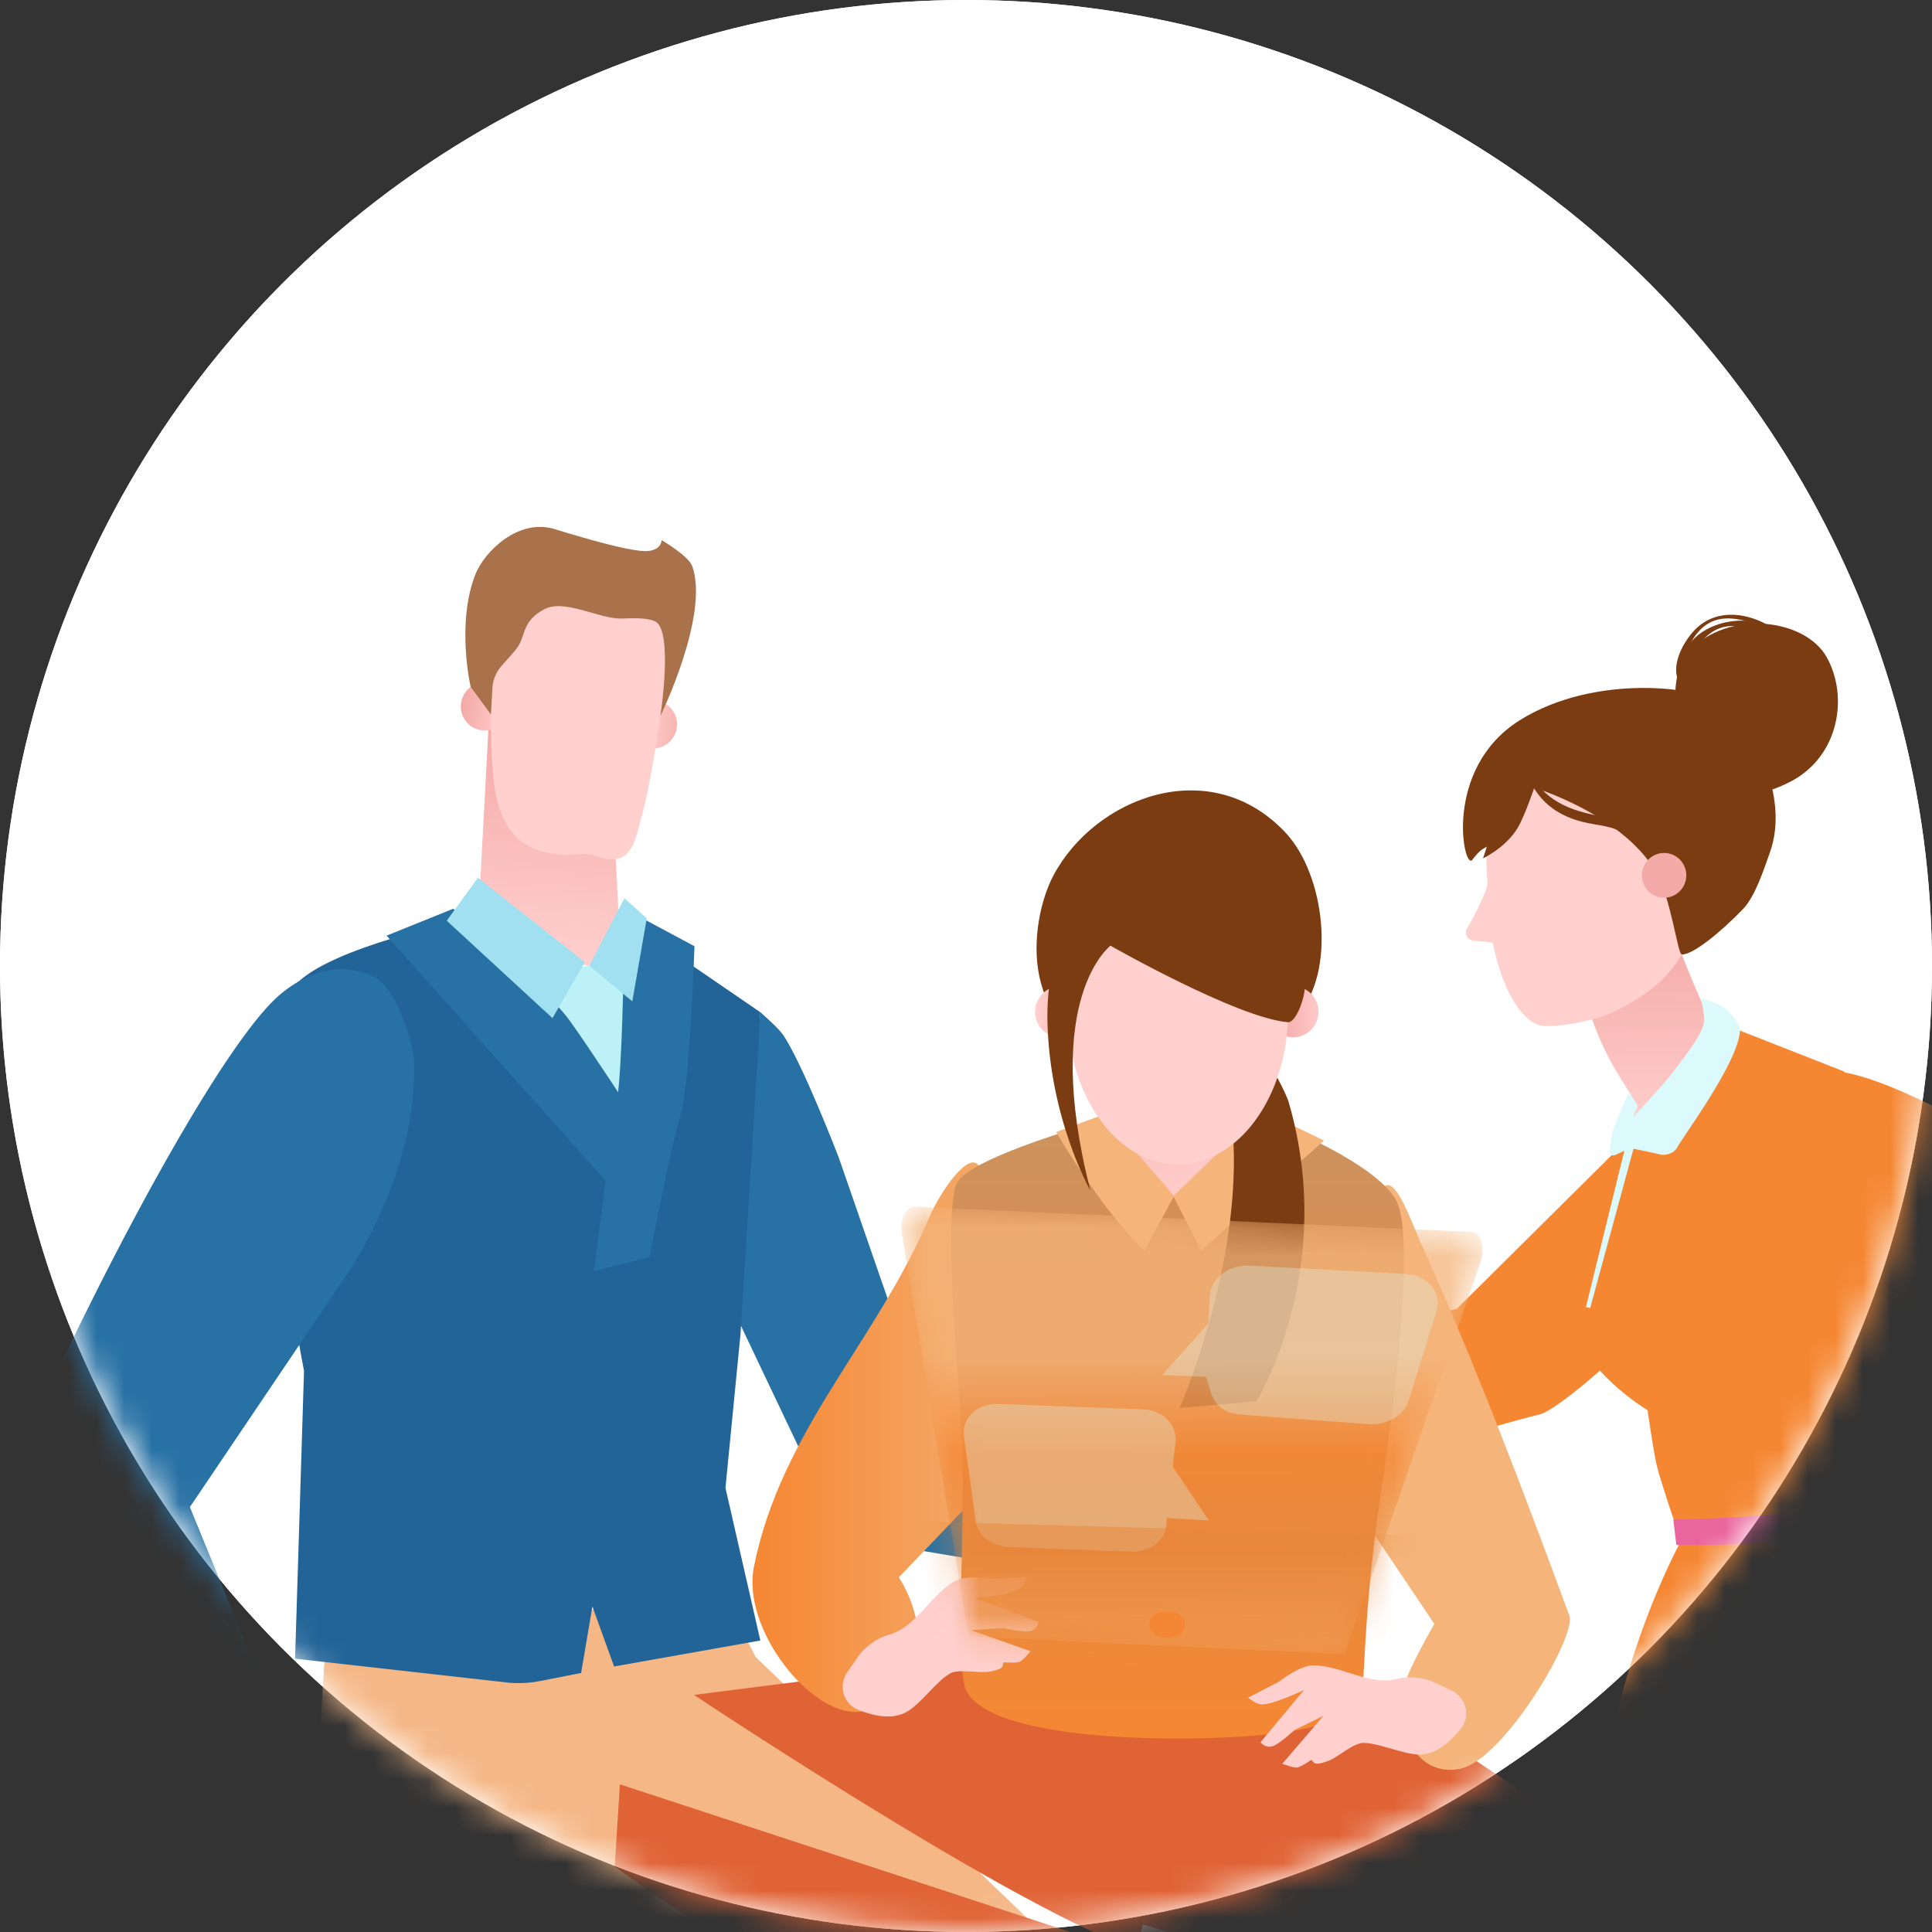
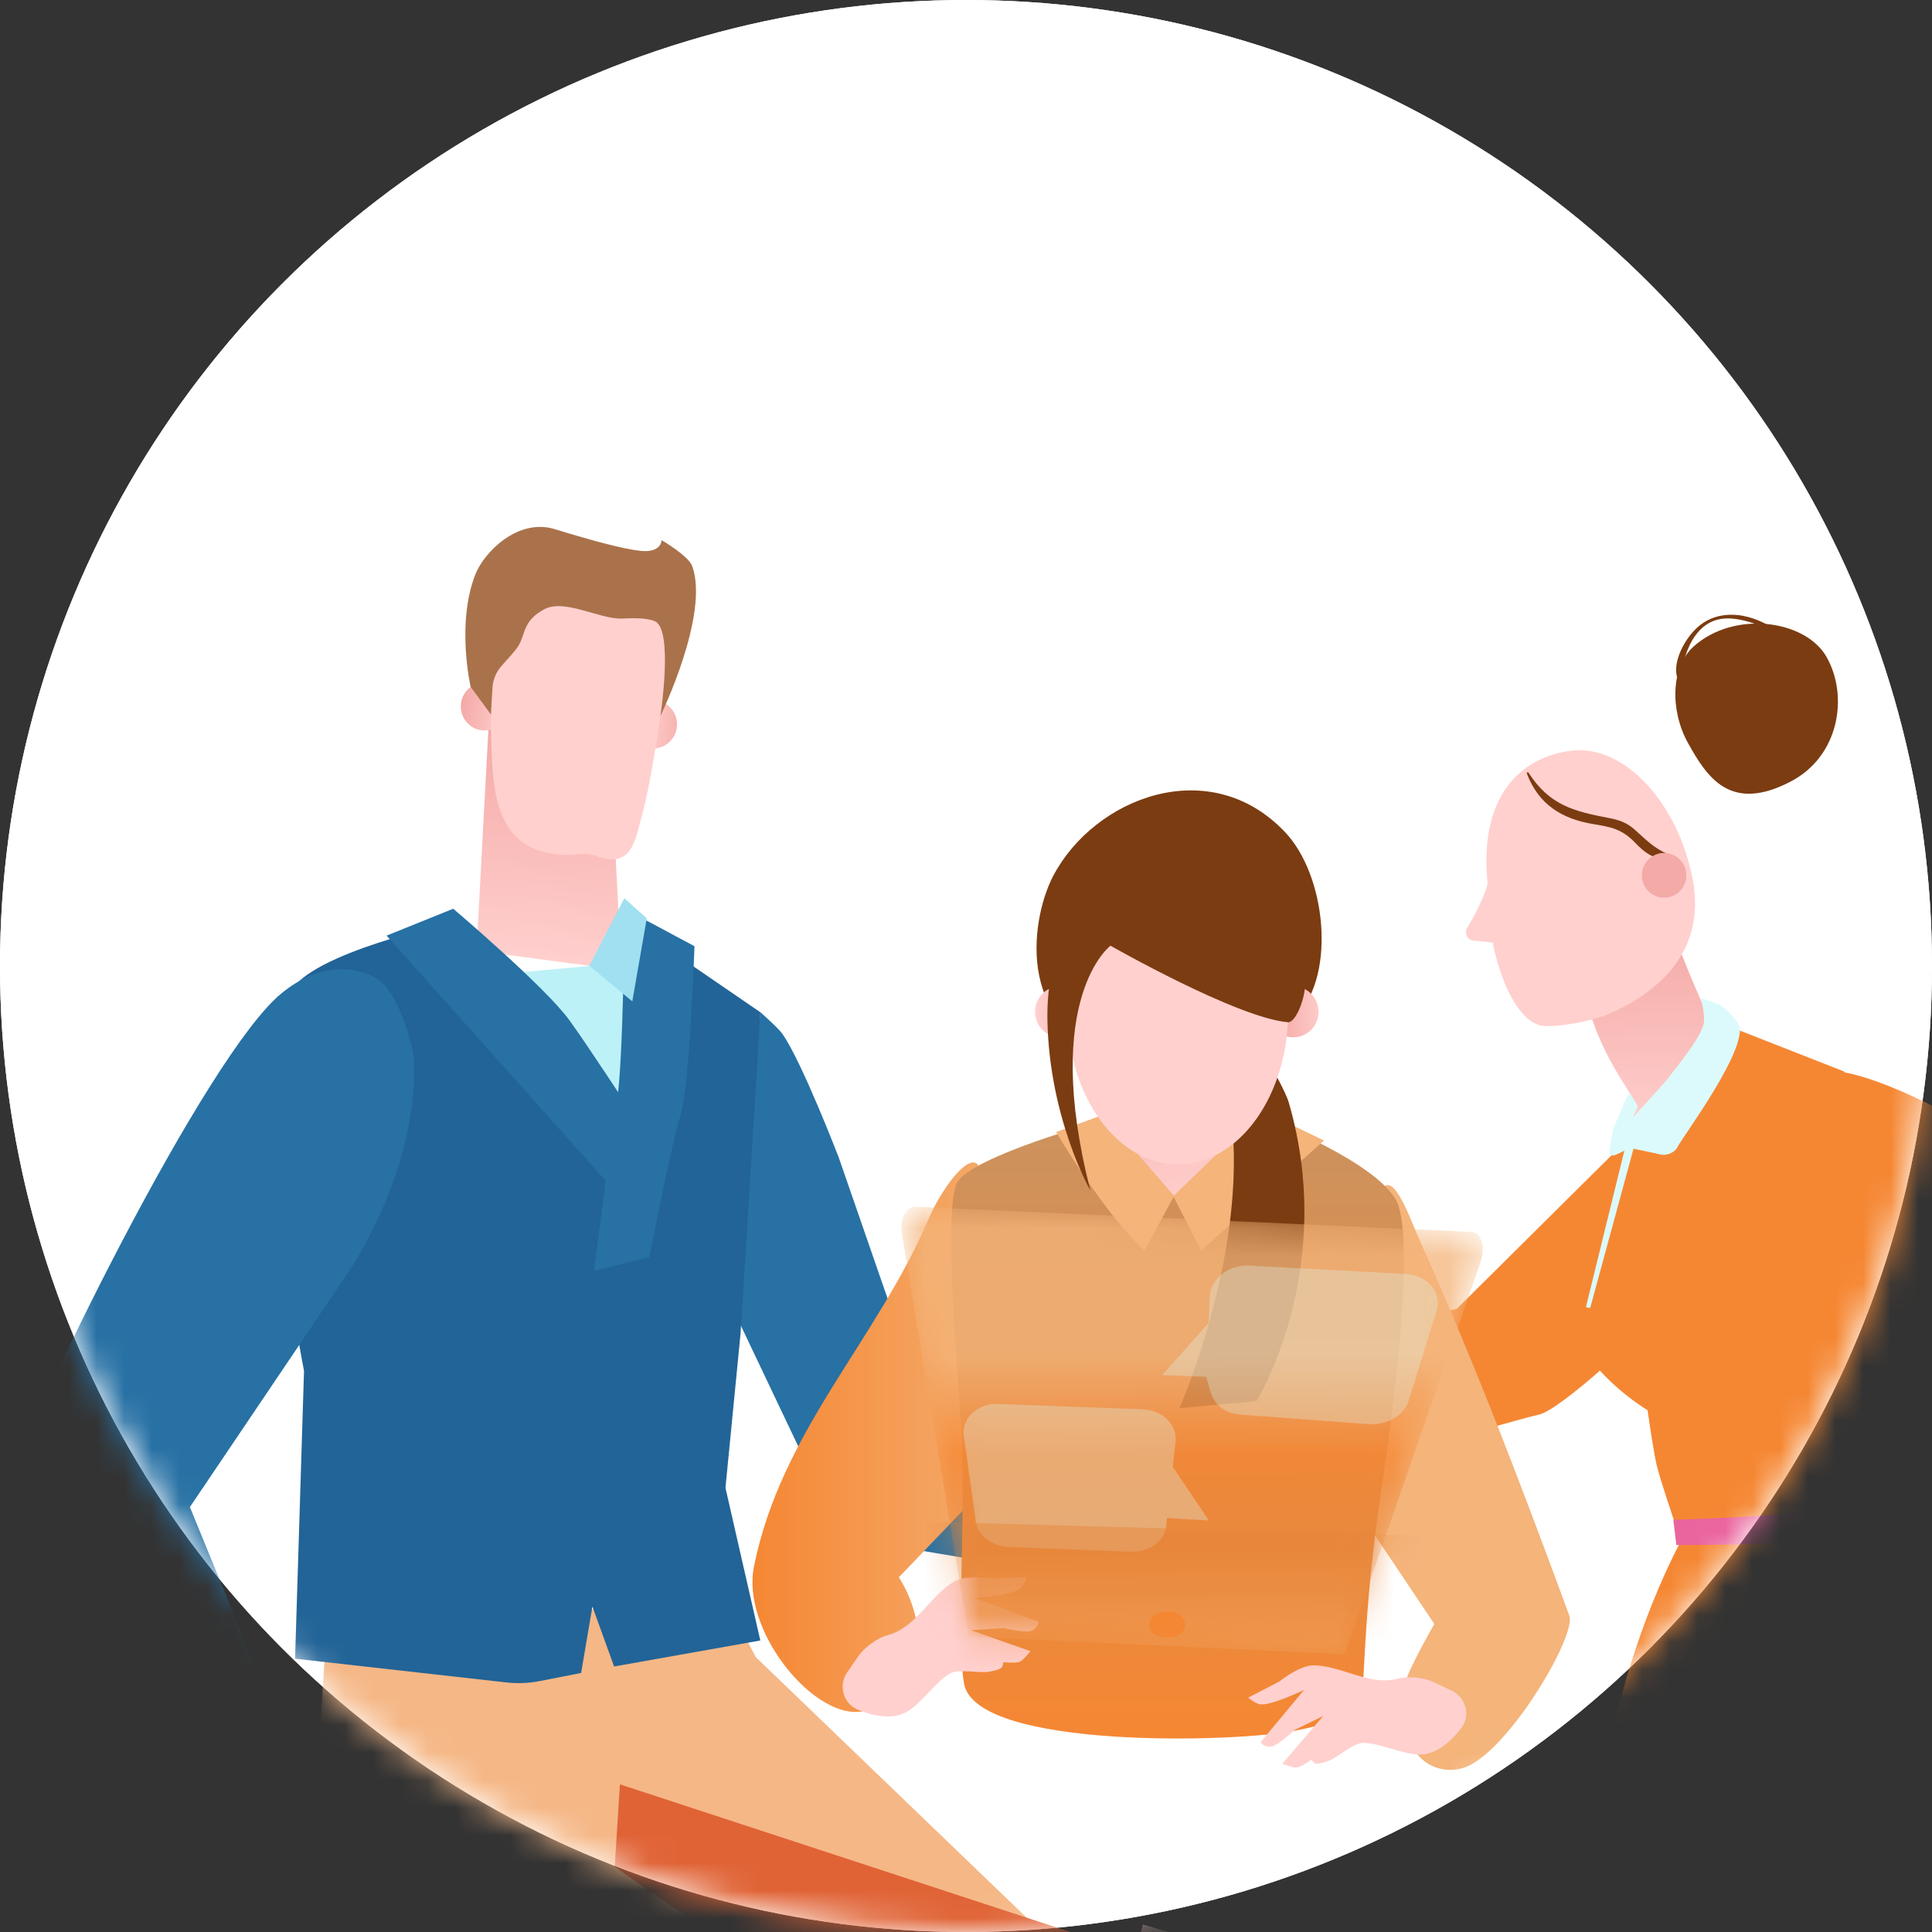
<svg xmlns="http://www.w3.org/2000/svg" width="70" height="70" viewBox="0 0 70 70" fill="none">
  <rect x="0" y="0" width="70" height="70" fill="#333333" stroke="none" />
  <circle cx="35" cy="35" r="35" fill="white" />
  <circle cx="35" cy="35" r="35" fill="white" />
  <mask id="mask0_9279_22464" style="mask-type:alpha" maskUnits="userSpaceOnUse" x="0" y="0" width="70" height="70">
    <circle cx="35" cy="35" r="35" fill="white" />
  </mask>
  <g mask="url(#mask0_9279_22464)">
    <path d="M34.415 96.35L35.087 79.218L23.512 71.411L20.168 59.057L25.316 56.119L27.386 60.044L42.569 74.647L42.312 76.472L39.25 96.897H37.804L34.415 96.35Z" fill="#F5B786" />
    <path d="M11.949 57.281L22.237 58.475L24.647 69.981L22.185 90.889L21.454 92.148L17.379 110.621L17.033 111.063L12.629 109.598L13.864 93.521L15.949 88.626L12.749 72.079C12.749 72.079 11.476 69.581 11.424 68.776C11.366 67.878 11.433 65.268 11.493 64.291C11.573 62.98 11.949 57.281 11.949 57.281Z" fill="#F5B786" />
    <path d="M48.128 57.218C47.757 57.248 45.105 56.614 45.105 56.614C44.629 56.582 42.378 57.289 40.5 56.414L42.01 53.828L44.75 53.525L46.843 54.062C46.843 54.062 47.696 55.361 48.422 56.395C48.705 56.797 48.412 57.194 48.128 57.218Z" fill="#FFD0CE" />
    <path d="M42.562 57.289L42.883 53.411L41.538 53.458L41.175 57.337L42.562 57.289Z" fill="#38B8D2" />
    <path d="M33.53 51.005L30.388 41.935C30.388 41.935 29.057 38.474 28.354 37.468C28.192 37.237 27.551 36.676 27.551 36.676L26.54 47.393L30.489 55.7L41.618 57.564L42.02 53.263L33.53 51.005Z" fill="#2771A4" />
    <path d="M22.519 35.147L17.266 34.451L17.7 26.344L22.251 30.014L22.519 35.147Z" fill="url(#paint0_linear_9279_22464)" />
    <path d="M16.706 25.463C16.779 24.986 17.221 24.657 17.694 24.729C18.166 24.8 18.491 25.245 18.418 25.722C18.345 26.199 17.903 26.528 17.431 26.457C16.958 26.385 16.634 25.94 16.706 25.463Z" fill="url(#paint1_linear_9279_22464)" />
    <path d="M24.527 26.315C24.488 26.796 24.071 27.155 23.595 27.117C23.118 27.079 22.763 26.658 22.802 26.177C22.84 25.696 23.258 25.337 23.734 25.375C24.211 25.413 24.566 25.834 24.527 26.315Z" fill="url(#paint2_linear_9279_22464)" />
    <path d="M22.063 31.13C21.747 31.1 21.588 30.982 21.375 30.949C20.994 30.891 20.75 31.037 20.122 30.945C19.443 30.845 18.198 30.606 17.909 28.449C17.578 25.972 18.043 21.227 18.043 21.227L24.435 21.737C24.435 21.737 23.904 27.125 23.271 29.497C23.039 30.366 22.921 31.212 22.063 31.13Z" fill="#FFD0CE" />
    <path d="M17.786 25.885L17.846 24.87C17.873 24.603 17.98 24.351 18.155 24.147C18.411 23.847 18.636 23.631 18.78 23.405C19.043 22.994 18.932 22.483 19.732 22.069C20.463 21.69 21.727 22.439 22.534 22.411C22.877 22.399 23.419 22.369 23.733 22.512C24.404 22.819 23.929 25.94 23.929 25.94C23.929 25.94 25.713 22.285 25.082 20.514C24.948 20.139 23.971 19.57 23.971 19.57C23.971 19.57 23.975 20.038 23.21 19.959C22.61 19.898 21.476 19.594 20.092 19.17C18.777 18.767 17.542 19.993 17.221 20.817C16.523 22.606 17.053 24.888 17.053 24.888L17.786 25.885Z" fill="#AA724B" />
    <path d="M18.31 35.28L24.259 34.73L22.95 40.747L18.31 35.28Z" fill="#BCF1F7" />
    <path d="M10.494 35.969C11.259 34.504 16.332 33.451 16.332 33.451L22.518 39.934L22.699 33.352L27.551 36.677L26.829 48.345L26.285 53.908L27.548 59.438L22.25 60.38L21.464 58.208L21.055 60.615L19.548 60.91C19.153 60.987 18.748 61.003 18.347 60.958L10.691 60.098L11.015 49.669C11.015 49.669 8.909 39.008 10.494 35.969Z" fill="#226497" />
    <path d="M14.006 33.9L16.421 32.925C16.421 32.925 19.737 35.738 20.63 36.964C21.3 37.884 23.039 40.553 23.039 40.553L22.216 43.087L14.006 33.9Z" fill="#2771A4" />
    <path d="M22.631 32.929L25.162 34.283C25.162 34.283 25 39.327 24.648 40.441C24.319 41.484 23.531 45.547 23.531 45.547L21.525 46.05C21.525 46.05 22.102 41.362 22.35 39.919C22.583 38.56 22.631 32.929 22.631 32.929Z" fill="#2771A4" />
-     <path d="M17.315 31.802L21.19 34.86L20.017 36.889L16.186 33.359L17.315 31.802Z" fill="#A0E0F0" />
    <path d="M21.351 34.993L22.91 36.281L23.434 33.273L22.622 32.545L21.351 34.993Z" fill="#A0E0F0" />
    <path d="M12.7 72.346C12.422 71.92 10.407 70.626 10.407 70.626C10.407 70.626 8.745 69.87 8.5 69.579C8.241 69.272 7.368 67.383 7.368 67.383L10.479 66.115L11.077 66.984L13.242 68.514C13.242 68.514 14.275 71.688 13.956 72.26C13.62 72.864 12.802 72.503 12.7 72.346Z" fill="#FFD0CE" />
    <path d="M7.325 68.438L11.28 66.363L10.796 65.099L6.583 66.869L7.325 68.438Z" fill="#5ABFD7" />
    <path d="M14.99 38.351C14.962 37.797 14.372 35.807 13.585 35.41C12.706 34.968 11.512 34.926 10.209 35.982C7.469 38.202 1.027 51.354 0 54.562L6.41 67.692L11.218 65.204L6.88 54.604L12.566 46.176C12.566 46.176 15.197 42.449 14.99 38.351Z" fill="#2771A4" />
    <path d="M35.073 53.505C35.077 53.441 35.114 53.42 35.114 53.401C35.114 53.364 35.02 53.35 35.009 53.313C34.964 53.169 35.095 53.033 35.214 52.987C35.567 52.85 35.968 52.806 36.334 52.873C36.462 52.896 37.354 52.599 37.354 52.599C37.354 52.599 36.21 52.451 35.427 52.712C35.209 52.785 34.847 52.667 35.356 52.266C36.029 51.736 37.801 51.778 38.6 51.456C39.724 51.004 40.993 49.532 42.049 49.755C44.068 50.182 44.207 50.641 44.734 51.245C44.734 51.246 44.779 51.519 45.101 51.714C45.308 51.839 43.781 52.841 42.351 52.79C42.15 52.764 41.98 53.173 40.734 53.782C39.882 54.198 39.235 54.036 38.922 54.154C37.719 54.608 37.06 54.282 36.763 54.341C36.454 54.403 36.345 54.166 36.598 54.035C36.992 53.83 37.622 53.897 37.622 53.897C37.622 53.897 36.698 53.931 36.453 53.973C36.298 53.999 35.737 53.789 35.477 53.787C35.415 53.786 35.064 53.679 35.073 53.505Z" fill="#FFD0CE" />
    <path d="M41.705 50.982C41.99 50.821 42.761 50.03 42.051 49.673C41.381 49.336 41.065 49.415 39.86 49.914C38.896 50.313 37.75 49.681 37.453 49.914C37.306 50.029 37.576 50.464 37.787 50.648C38.143 50.959 38.658 50.84 39.502 51.122C40.096 51.32 41.171 51.283 41.705 50.982Z" fill="url(#paint3_linear_9279_22464)" />
    <path d="M58.82 41.43L52.782 47.421L43.038 49.664L42.776 53.115C42.776 53.115 43.958 53.347 44.824 53.37C48.635 53.472 54.191 51.61 55.776 51.25C56.452 51.097 59.514 48.517 61.87 45.589C62.352 44.99 64.28 41.884 64.829 40.943C65.663 39.511 58.82 41.43 58.82 41.43Z" fill="#F58733" />
    <path d="M70.288 104.328C70.959 100.385 74.395 91.131 74.012 87.148C73.937 86.367 71.749 66.102 71.749 66.102L63.577 66.111C63.577 66.111 65.411 90.683 65.454 92.845C65.527 96.548 67.223 108.684 67.083 109.829C66.11 111.122 65.109 114.072 65.109 114.072C65.109 114.072 62.716 114.937 62.778 115.345C62.778 115.345 65.53 115.652 66.225 115.335C67.123 114.925 68.008 113.271 68.823 112.713C69.045 112.561 70.156 112.47 70.12 112.204C69.881 110.435 70.153 106.163 70.288 104.328Z" fill="url(#paint4_linear_9279_22464)" />
    <path d="M64.888 28.312C66.641 27.393 66.981 25.226 66.184 23.81C65.421 22.456 62.841 22.102 61.367 23.42C60.522 24.174 60.518 25.756 61.148 26.9C61.859 28.188 62.703 29.457 64.888 28.312Z" fill="#7B3C11" />
    <path d="M62.951 43.088C63.852 42.639 64.669 40.837 65.141 39.37C65.38 38.625 63.373 37.897 62.996 37.977C61.291 38.339 60.398 38.722 58.684 40.777C58.436 41.075 61.757 43.684 62.951 43.088Z" fill="url(#paint5_linear_9279_22464)" />
    <path d="M57.481 35.723C57.481 35.723 60.362 33.019 60.677 33.894C61.58 36.397 62.767 38.614 62.767 38.614C63.122 39.589 62.617 40.667 61.639 41.022C60.661 41.376 59.963 41.16 59.225 39.897C58.674 38.954 57.959 38.089 57.379 35.941C57.355 35.85 57.393 35.755 57.481 35.723Z" fill="url(#paint6_linear_9279_22464)" />
    <path d="M61.332 31.875C61.835 34.555 59.968 35.996 58.335 36.719C57.684 37.007 56.461 37.217 55.918 37.172C55.226 37.114 54.459 36.007 54.086 34.164C54.082 34.145 53.62 34.1 53.385 34.079C53.159 34.058 53.037 33.804 53.161 33.614C53.385 33.268 53.92 32.216 53.895 31.961C53.621 29.181 54.794 27.537 56.821 27.213C58.847 26.889 60.816 29.129 61.332 31.875Z" fill="#FFD0CE" />
-     <path d="M62.618 25.602C61.708 24.846 57.776 24.387 55.051 26.104C52.264 27.861 53.03 31.564 53.345 31.153C53.867 30.472 53.763 30.97 54.147 30.28C54.24 30.112 54.255 29.491 54.255 29.491L53.733 31.101C53.733 31.101 54.566 30.708 54.991 29.991C55.248 29.557 55.59 28.54 55.59 28.54C55.59 28.54 58.712 29.485 59.964 31.535C60.543 32.482 60.78 34.572 60.934 34.581C61.33 34.603 62.337 33.78 63.151 32.94C63.604 32.472 63.933 31.426 64.13 30.876C64.886 28.756 63.363 26.22 62.618 25.602ZM61.023 24.367C61.247 23.874 61.471 23.334 61.912 22.988C62.646 22.412 63.291 22.807 64.07 22.917C64.197 22.935 64.24 22.761 64.129 22.706C62.904 22.109 60.85 22.752 60.899 24.349C60.901 24.417 60.998 24.422 61.023 24.367Z" fill="#7B3C11" />
    <path d="M60.882 24.583C60.972 24.038 61.099 23.469 61.436 23.014C62.152 22.046 63.199 22.44 64.108 22.797C64.161 22.818 64.213 22.74 64.16 22.708C63.34 22.212 62.282 22.043 61.509 22.723C61.063 23.115 60.563 23.991 60.782 24.595C60.8 24.645 60.874 24.632 60.882 24.583ZM55.32 28.027C55.748 29.15 56.589 29.673 57.742 29.861C58.362 29.962 58.768 30.042 59.226 30.516C59.599 30.901 59.844 31.09 60.408 31.155C60.522 31.168 60.571 31.008 60.463 30.961C59.899 30.719 59.649 30.43 59.214 30.047C58.946 29.811 58.674 29.712 58.328 29.645C57.035 29.398 56.147 29.186 55.38 27.993C55.358 27.959 55.306 27.991 55.32 28.027Z" fill="#7B3C11" />
    <path d="M61.098 31.72C61.096 32.168 60.734 32.529 60.289 32.527C59.844 32.525 59.485 32.16 59.487 31.712C59.49 31.264 59.852 30.902 60.297 30.904C60.742 30.906 61.1 31.271 61.098 31.72Z" fill="url(#paint7_linear_9279_22464)" />
    <path d="M61.036 55.591C61.036 55.591 59.343 58.514 58.416 62.838C57.098 68.99 56.998 73.221 57.459 82.83C57.609 85.966 57.691 89.8 57.691 89.8C57.691 89.8 60.53 89.892 66.65 91.898C68.646 92.553 71.663 91.911 74.939 90.614C76.575 89.966 77.634 90.314 78.68 89.917C80.706 89.147 81.772 87.48 82.487 87.096C83.34 86.637 84.44 86.66 84.793 86.452C87.377 84.927 88.541 83.33 88.296 82.876C84.998 76.77 81.807 63.406 77.371 58.447C76.222 57.161 71.376 53.681 71.376 53.681L61.036 55.591Z" fill="#F58733" />
    <path d="M59.694 51.094C59.694 51.094 59.907 52.593 60.024 53.084C60.162 53.661 60.739 55.345 60.739 55.345L66.077 55.388L71.038 54.107C71.038 54.107 71.215 48.825 70.52 46.873C69.77 44.767 66.816 38.823 66.816 38.823L62.613 37.173L59.197 40.772L57.01 47.776C57.215 49.617 59.694 51.094 59.694 51.094Z" fill="#F58733" />
    <path d="M59.336 40.077L59.166 40.483C59.166 40.483 60.26 39.303 60.511 38.973C60.911 38.446 61.614 37.595 61.728 37.091C61.792 36.809 61.625 36.164 61.625 36.164C61.625 36.164 62.274 36.353 62.443 36.495C62.686 36.699 63.057 37.046 63.039 37.362C62.977 38.511 60.931 41.238 60.772 41.57C60.687 41.746 60.396 41.891 60.146 41.827C59.911 41.767 59.185 41.621 59.185 41.621L57.615 47.392L57.461 47.36L58.854 41.69C58.854 41.69 58.56 41.845 58.479 41.86C58.388 41.877 58.309 41.826 58.303 41.747L58.431 40.986C58.441 40.894 58.969 39.648 59.038 39.585L59.336 40.077Z" fill="#DCFAFB" />
    <path d="M60.738 55.98C60.738 55.98 64.819 56.001 66.275 55.729C68.05 55.397 71.964 54.194 71.964 54.194L71.867 53.452C71.867 53.452 67.985 54.291 66.146 54.661C64.631 54.967 60.627 55.062 60.627 55.062L60.738 55.98Z" fill="#EA659D" />
    <path d="M68.076 52.45C68.109 52.429 68.839 51.846 69.365 51.847C70.417 51.847 71.942 53.143 72.992 53.092C73.156 53.084 73.647 53.041 73.647 53.041L75.531 53.96C75.531 53.96 75.227 54.98 75.228 55.031C75.228 55.082 74.015 55.829 73.55 55.828C72.915 55.827 71.869 54.801 71.235 54.789C70.863 54.781 70.261 55.338 69.909 55.458C69.791 55.498 69.538 55.587 69.419 55.551C69.37 55.536 69.266 55.413 69.266 55.413C69.266 55.413 68.877 55.682 68.725 55.699C68.582 55.715 68.17 55.553 68.17 55.553L69.733 53.758L68.639 54.284C68.639 54.284 68.048 54.823 67.8 54.89C67.514 54.966 67.356 54.731 67.356 54.731L69.018 52.769C69.018 52.769 67.734 53.384 67.331 53.296C67.151 53.257 66.901 53.047 66.901 53.047L68.076 52.45Z" fill="#FFD0CE" />
    <path d="M68.816 45.825L74.856 49.022L72.761 52.973L75.178 55.574C75.178 55.574 76.928 54.865 77.368 54.01C78.836 51.162 80.409 48.848 80.006 47.358C79.603 45.866 72.866 41.854 71.069 40.645C70.565 40.305 66.262 38.008 65.593 39.086C64.603 40.68 68.816 45.825 68.816 45.825Z" fill="#F58733" />
-     <path d="M35.636 60.079L25.144 61.409C25.144 61.409 39.347 70.874 42.274 70.874C45.509 70.874 56.127 65.562 56.127 65.562L47.624 59.893L35.636 60.079Z" fill="#E06336" />
    <path d="M47.091 51.565L51.969 58.839C51.969 58.839 50.968 60.579 50.912 61.004C50.522 63.978 52.252 64.388 53.152 64.006C54.716 63.342 57.124 59.254 56.86 58.537C55.13 53.838 53.432 49.369 51.429 44.919C51.123 44.237 50.553 42.571 50.131 43.01C49.109 44.076 47.085 53.286 47.091 51.565Z" fill="url(#paint8_linear_9279_22464)" />
    <path d="M38.119 51.355L32.566 57.15C32.566 57.15 33.625 58.664 33.156 60.353C33.048 60.74 32.15 61.942 31.112 62.024C29.372 62.162 26.863 59.027 27.317 56.762C28.301 51.853 31.748 48.61 33.665 44.123C34.095 43.117 35.038 41.821 35.411 42.18C36.475 43.205 38.125 53.077 38.119 51.355Z" fill="url(#paint9_linear_9279_22464)" />
    <path d="M22.46 64.65L22.273 67.633C22.273 67.633 27.712 71.538 30.349 72.63C31.376 73.056 40.037 74.245 40.037 74.245L40.881 70.689L22.46 64.65Z" fill="#E06336" />
    <path d="M41.407 69.726L50.967 72.548L50.929 75.814C50.929 75.814 46.481 75.623 45.137 75.493C44.282 75.41 40.262 74.775 40.262 74.775L41.407 69.726Z" fill="#FFD0CE" />
-     <path d="M41.684 69.929L34.08 72.861L34.4 75.831C34.4 75.831 38.038 75.487 39.131 75.318C39.826 75.21 43.073 74.479 43.073 74.479L41.684 69.929Z" fill="#FFD0CE" />
-     <path d="M43.022 45.533C41.29 45.599 38.184 42.959 37.533 41.963C37.533 41.963 38.257 41.332 38.944 41.023C41.721 39.771 42.885 39.65 46.362 41.015C46.773 41.176 47.901 41.885 47.901 41.885C47.872 42.018 44.545 45.475 43.022 45.533Z" fill="url(#paint10_linear_9279_22464)" />
+     <path d="M41.684 69.929L34.08 72.861L34.4 75.831C34.4 75.831 38.038 75.487 39.131 75.318C39.826 75.21 43.073 74.479 43.073 74.479Z" fill="#FFD0CE" />
    <path d="M44.276 35.088L40.894 36.487C40.794 36.486 40.543 38.484 40.542 38.584L40.402 42.014C40.392 43.123 41.395 44.006 42.507 44.016C43.618 44.026 44.683 43.158 44.693 42.049L44.456 35.271C44.457 35.17 44.376 35.089 44.276 35.088Z" fill="url(#paint11_linear_9279_22464)" />
    <path d="M34.684 42.842C35.232 41.879 39.972 40.59 39.972 40.59L42.53 43.356L46.2 40.679C46.2 40.679 49.82 42.11 50.58 43.481C51.24 44.673 50.631 50.151 50.035 54.071C49.368 58.453 49.453 61.433 49.299 61.672C48.88 62.321 47.74 62.532 47.006 62.69C44.899 63.145 35.336 63.402 34.928 60.993C34.621 59.173 35.037 55.014 34.804 51.358C34.698 49.704 34.17 43.745 34.684 42.842Z" fill="url(#paint12_linear_9279_22464)" />
    <path d="M42.511 43.338L43.519 45.316C44.973 44.009 47.969 41.324 47.969 41.324L45.722 40.234L42.511 43.338Z" fill="#F4B47A" />
    <path d="M42.54 43.33L41.468 45.307C40.015 44.001 38.265 41.017 38.265 41.017L39.977 40.387L42.54 43.33Z" fill="#F4B47A" />
    <path d="M46.691 39.931C48.467 46.03 45.523 50.767 45.523 50.767L42.735 51.018C42.735 51.018 45.05 45.795 44.663 40.925C44.65 40.761 44.617 40.064 44.651 39.911C44.906 38.75 45.32 37.721 45.896 38.399C46.033 38.56 46.592 39.591 46.691 39.931ZM46.565 30.155C48.028 31.702 48.413 35.231 47.017 36.764C45.81 38.09 41.203 38.239 40.824 38.183C36.806 37.584 37.276 33.413 38.163 31.729C39.656 28.899 43.835 27.268 46.565 30.155Z" fill="#7B3C11" />
    <path d="M45.934 36.699C45.912 36.188 46.305 35.756 46.812 35.733C47.319 35.711 47.749 36.107 47.772 36.618C47.795 37.129 47.401 37.562 46.894 37.584C46.387 37.606 45.957 37.21 45.934 36.699Z" fill="url(#paint13_linear_9279_22464)" />
    <path d="M39.341 36.659C39.341 37.17 38.929 37.585 38.421 37.585C37.914 37.585 37.502 37.17 37.502 36.659C37.502 36.147 37.914 35.732 38.421 35.732C38.929 35.732 39.341 36.147 39.341 36.659Z" fill="url(#paint14_linear_9279_22464)" />
    <path d="M42.677 42.186C44.884 42.186 46.673 39.711 46.673 36.658C46.673 33.605 44.884 31.13 42.677 31.13C40.47 31.13 38.681 33.605 38.681 36.658C38.681 39.711 40.47 42.186 42.677 42.186Z" fill="#FFD0CE" />
    <path d="M44.927 31.458C47.548 32.549 47.392 35.357 47.241 36.045C47.103 36.673 46.835 37.051 46.672 37.038C44.827 36.885 40.235 34.264 40.235 34.264C40.235 34.264 37.719 36.151 39.507 43.135C39.507 43.135 38.027 40.551 37.951 36.999C37.855 32.504 41.124 29.875 44.927 31.458Z" fill="#7B3C11" />
    <path d="M46.345 60.929C46.377 60.908 47.073 60.343 47.577 60.339C48.586 60.332 49.623 61.106 50.662 60.818C51.01 60.722 51.596 60.782 51.922 60.936L52.597 61.254C53.12 61.501 53.292 62.17 52.936 62.625C52.57 63.094 52.054 63.565 51.455 63.57C50.846 63.576 50.004 63.155 49.395 63.148C49.038 63.144 48.464 63.683 48.127 63.801C48.014 63.84 47.773 63.928 47.658 63.894C47.61 63.88 47.51 63.762 47.51 63.762C47.51 63.762 47.139 64.023 46.993 64.041C46.856 64.058 46.46 63.905 46.46 63.905L47.946 62.171L46.9 62.684C46.9 62.684 46.337 63.206 46.099 63.272C45.825 63.347 45.672 63.123 45.672 63.123L47.251 61.227C47.251 61.227 46.025 61.827 45.636 61.746C45.464 61.71 45.222 61.51 45.222 61.51L46.345 60.929ZM35.945 57.192C35.907 57.189 35.022 57.047 34.583 57.296C33.706 57.793 33.196 58.98 32.151 59.249C31.803 59.339 31.325 59.684 31.12 59.979L30.695 60.592C30.365 61.066 30.552 61.731 31.088 61.948C31.641 62.172 32.323 62.322 32.845 62.028C33.376 61.729 33.894 60.944 34.418 60.634C34.724 60.453 35.492 60.634 35.842 60.568C35.96 60.545 36.213 60.501 36.295 60.414C36.33 60.378 36.358 60.226 36.358 60.226C36.358 60.226 36.81 60.267 36.945 60.21C37.072 60.156 37.339 59.826 37.339 59.826L35.183 59.066L36.346 58.988C36.346 58.988 37.095 59.159 37.334 59.097C37.609 59.026 37.629 58.756 37.629 58.756L35.31 57.901C35.31 57.901 36.674 57.81 36.969 57.545C37.101 57.428 37.209 57.135 37.209 57.135L35.945 57.192Z" fill="#FFD0CE" />
    <mask id="mask1_9279_22464" style="mask-type:alpha" maskUnits="userSpaceOnUse" x="32" y="43" width="22" height="17">
      <path d="M33.182 43.721L53.299 44.634C53.677 44.651 53.831 45.185 53.632 45.759L48.719 59.938L35.096 59.296L32.682 44.735C32.589 44.169 32.814 43.705 33.182 43.721Z" fill="url(#paint15_linear_9279_22464)" />
    </mask>
    <g mask="url(#mask1_9279_22464)">
      <path opacity="0.75" d="M33.182 43.721L53.299 44.634C53.677 44.651 53.831 45.185 53.632 45.759L48.719 59.938L35.096 59.296L32.682 44.735C32.589 44.169 32.814 43.705 33.182 43.721Z" fill="url(#paint16_linear_9279_22464)" />
      <path opacity="0.3" d="M42.109 49.821L43.701 49.885C43.701 49.885 43.784 50.153 43.836 50.345C43.984 50.884 44.327 51.218 45.014 51.258L49.597 51.602C50.289 51.643 50.943 51.235 51.06 50.681L52.069 47.434C52.212 46.778 51.698 46.199 50.919 46.157L45.28 45.856C44.509 45.815 43.86 46.328 43.831 46.985L43.788 47.936L42.109 49.821ZM43.801 55.09L42.284 55.002L42.249 55.312C42.19 55.847 41.611 56.25 40.958 56.221L36.543 56.049C35.897 56.021 35.361 55.575 35.344 55.041L34.912 51.952C34.888 51.334 35.447 50.843 36.162 50.869L41.404 51.062C42.129 51.088 42.661 51.624 42.592 52.245L42.491 53.145L43.801 55.09Z" fill="#DCFAFB" />
      <path d="M33.693 55.137L51.239 55.628C51.575 55.637 51.825 55.908 51.772 56.205L49.927 66.486L33.11 65.79L33.118 55.635C33.118 55.354 33.378 55.128 33.693 55.137Z" fill="url(#paint17_linear_9279_22464)" fill-opacity="0.5" />
      <path d="M42.937 58.867C42.937 59.185 42.648 59.332 42.292 59.332C41.936 59.332 41.648 59.185 41.648 58.867C41.648 58.549 41.936 58.391 42.292 58.391C42.648 58.391 42.937 58.549 42.937 58.867Z" fill="#F58733" />
    </g>
  </g>
  <defs>
    <linearGradient id="paint0_linear_9279_22464" x1="19.775" y1="34.929" x2="20.439" y2="26.561" gradientUnits="userSpaceOnUse">
      <stop stop-color="#FFD0CE" />
      <stop offset="1" stop-color="#F4AAA7" />
    </linearGradient>
    <linearGradient id="paint1_linear_9279_22464" x1="18.454" y1="25.787" x2="16.743" y2="25.527" gradientUnits="userSpaceOnUse">
      <stop stop-color="#FFD0CE" />
      <stop offset="1" stop-color="#F4AAA7" />
    </linearGradient>
    <linearGradient id="paint2_linear_9279_22464" x1="23.303" y1="25.904" x2="25.029" y2="26.043" gradientUnits="userSpaceOnUse">
      <stop stop-color="#FFD0CE" />
      <stop offset="1" stop-color="#F4AAA7" />
    </linearGradient>
    <linearGradient id="paint3_linear_9279_22464" x1="37.699" y1="50.411" x2="46.052" y2="50.273" gradientUnits="userSpaceOnUse">
      <stop stop-color="#FFD0CE" />
      <stop offset="1" stop-color="#F4AAA7" />
    </linearGradient>
    <linearGradient id="paint4_linear_9279_22464" x1="68.415" y1="101.363" x2="68.467" y2="88.629" gradientUnits="userSpaceOnUse">
      <stop offset="0.135" stop-color="#FFD0CE" />
      <stop offset="1" stop-color="#F4AAA7" />
    </linearGradient>
    <linearGradient id="paint5_linear_9279_22464" x1="59.774" y1="38.891" x2="77.272" y2="48.94" gradientUnits="userSpaceOnUse">
      <stop stop-color="#FFD0CE" />
      <stop offset="1" stop-color="#F4AAA7" />
    </linearGradient>
    <linearGradient id="paint6_linear_9279_22464" x1="59.782" y1="41.185" x2="59.713" y2="33.726" gradientUnits="userSpaceOnUse">
      <stop stop-color="#FFD0CE" />
      <stop offset="1" stop-color="#F4AAA7" />
    </linearGradient>
    <linearGradient id="paint7_linear_9279_22464" x1="57.948" y1="32.216" x2="59.56" y2="32.216" gradientUnits="userSpaceOnUse">
      <stop stop-color="#FFD0CE" />
      <stop offset="1" stop-color="#F4AAA7" />
    </linearGradient>
    <linearGradient id="paint8_linear_9279_22464" x1="47.091" y1="53.532" x2="56.88" y2="53.532" gradientUnits="userSpaceOnUse">
      <stop stop-color="#F4B47A" />
      <stop offset="1" stop-color="#F4B47A" />
    </linearGradient>
    <linearGradient id="paint9_linear_9279_22464" x1="27.263" y1="52.074" x2="38.119" y2="52.074" gradientUnits="userSpaceOnUse">
      <stop stop-color="#F58733" />
      <stop offset="1" stop-color="#F4B47A" />
    </linearGradient>
    <linearGradient id="paint10_linear_9279_22464" x1="44.215" y1="39.575" x2="31.805" y2="59.93" gradientUnits="userSpaceOnUse">
      <stop stop-color="#E7873C" />
      <stop offset="1" stop-color="#E06336" />
    </linearGradient>
    <linearGradient id="paint11_linear_9279_22464" x1="44.47" y1="43.452" x2="41.772" y2="35.994" gradientUnits="userSpaceOnUse">
      <stop stop-color="#FFD0CE" />
      <stop offset="1" stop-color="#F4AAA7" />
    </linearGradient>
    <linearGradient id="paint12_linear_9279_22464" x1="42.665" y1="62.989" x2="42.665" y2="40.59" gradientUnits="userSpaceOnUse">
      <stop stop-color="#F58733" />
      <stop offset="1" stop-color="#CC925E" />
    </linearGradient>
    <linearGradient id="paint13_linear_9279_22464" x1="48.053" y1="36.263" x2="46.216" y2="36.345" gradientUnits="userSpaceOnUse">
      <stop stop-color="#FFD0CE" />
      <stop offset="1" stop-color="#F4AAA7" />
    </linearGradient>
    <linearGradient id="paint14_linear_9279_22464" x1="37.502" y1="36.659" x2="39.341" y2="36.659" gradientUnits="userSpaceOnUse">
      <stop stop-color="#FFD0CE" />
      <stop offset="1" stop-color="#F4AAA7" />
    </linearGradient>
    <linearGradient id="paint15_linear_9279_22464" x1="43.213" y1="43.678" x2="43.281" y2="59.961" gradientUnits="userSpaceOnUse">
      <stop />
      <stop offset="0.005" stop-color="#030303" />
      <stop offset="0.125" stop-color="#3D3D3D" />
      <stop offset="0.249" stop-color="#717171" />
      <stop offset="0.372" stop-color="#9C9C9C" />
      <stop offset="0.496" stop-color="#C0C0C0" />
      <stop offset="0.62" stop-color="#DCDCDC" />
      <stop offset="0.745" stop-color="#EFEFEF" />
      <stop offset="0.871" stop-color="#FBFBFB" />
      <stop offset="1" stop-color="white" />
    </linearGradient>
    <linearGradient id="paint16_linear_9279_22464" x1="43.213" y1="43.678" x2="43.281" y2="59.961" gradientUnits="userSpaceOnUse">
      <stop stop-color="#F4B47A" />
      <stop offset="0.118" stop-color="#F4B47A" />
      <stop offset="0.335" stop-color="#F4B47A" />
      <stop offset="0.553" stop-color="#F58733" />
      <stop offset="0.774" stop-color="#E7873C" />
      <stop offset="1" stop-color="#F4B47A" />
    </linearGradient>
    <linearGradient id="paint17_linear_9279_22464" x1="42.444" y1="55.137" x2="42.444" y2="66.486" gradientUnits="userSpaceOnUse">
      <stop stop-color="#E7873C" />
      <stop offset="1" stop-color="#F58733" />
    </linearGradient>
  </defs>
</svg>